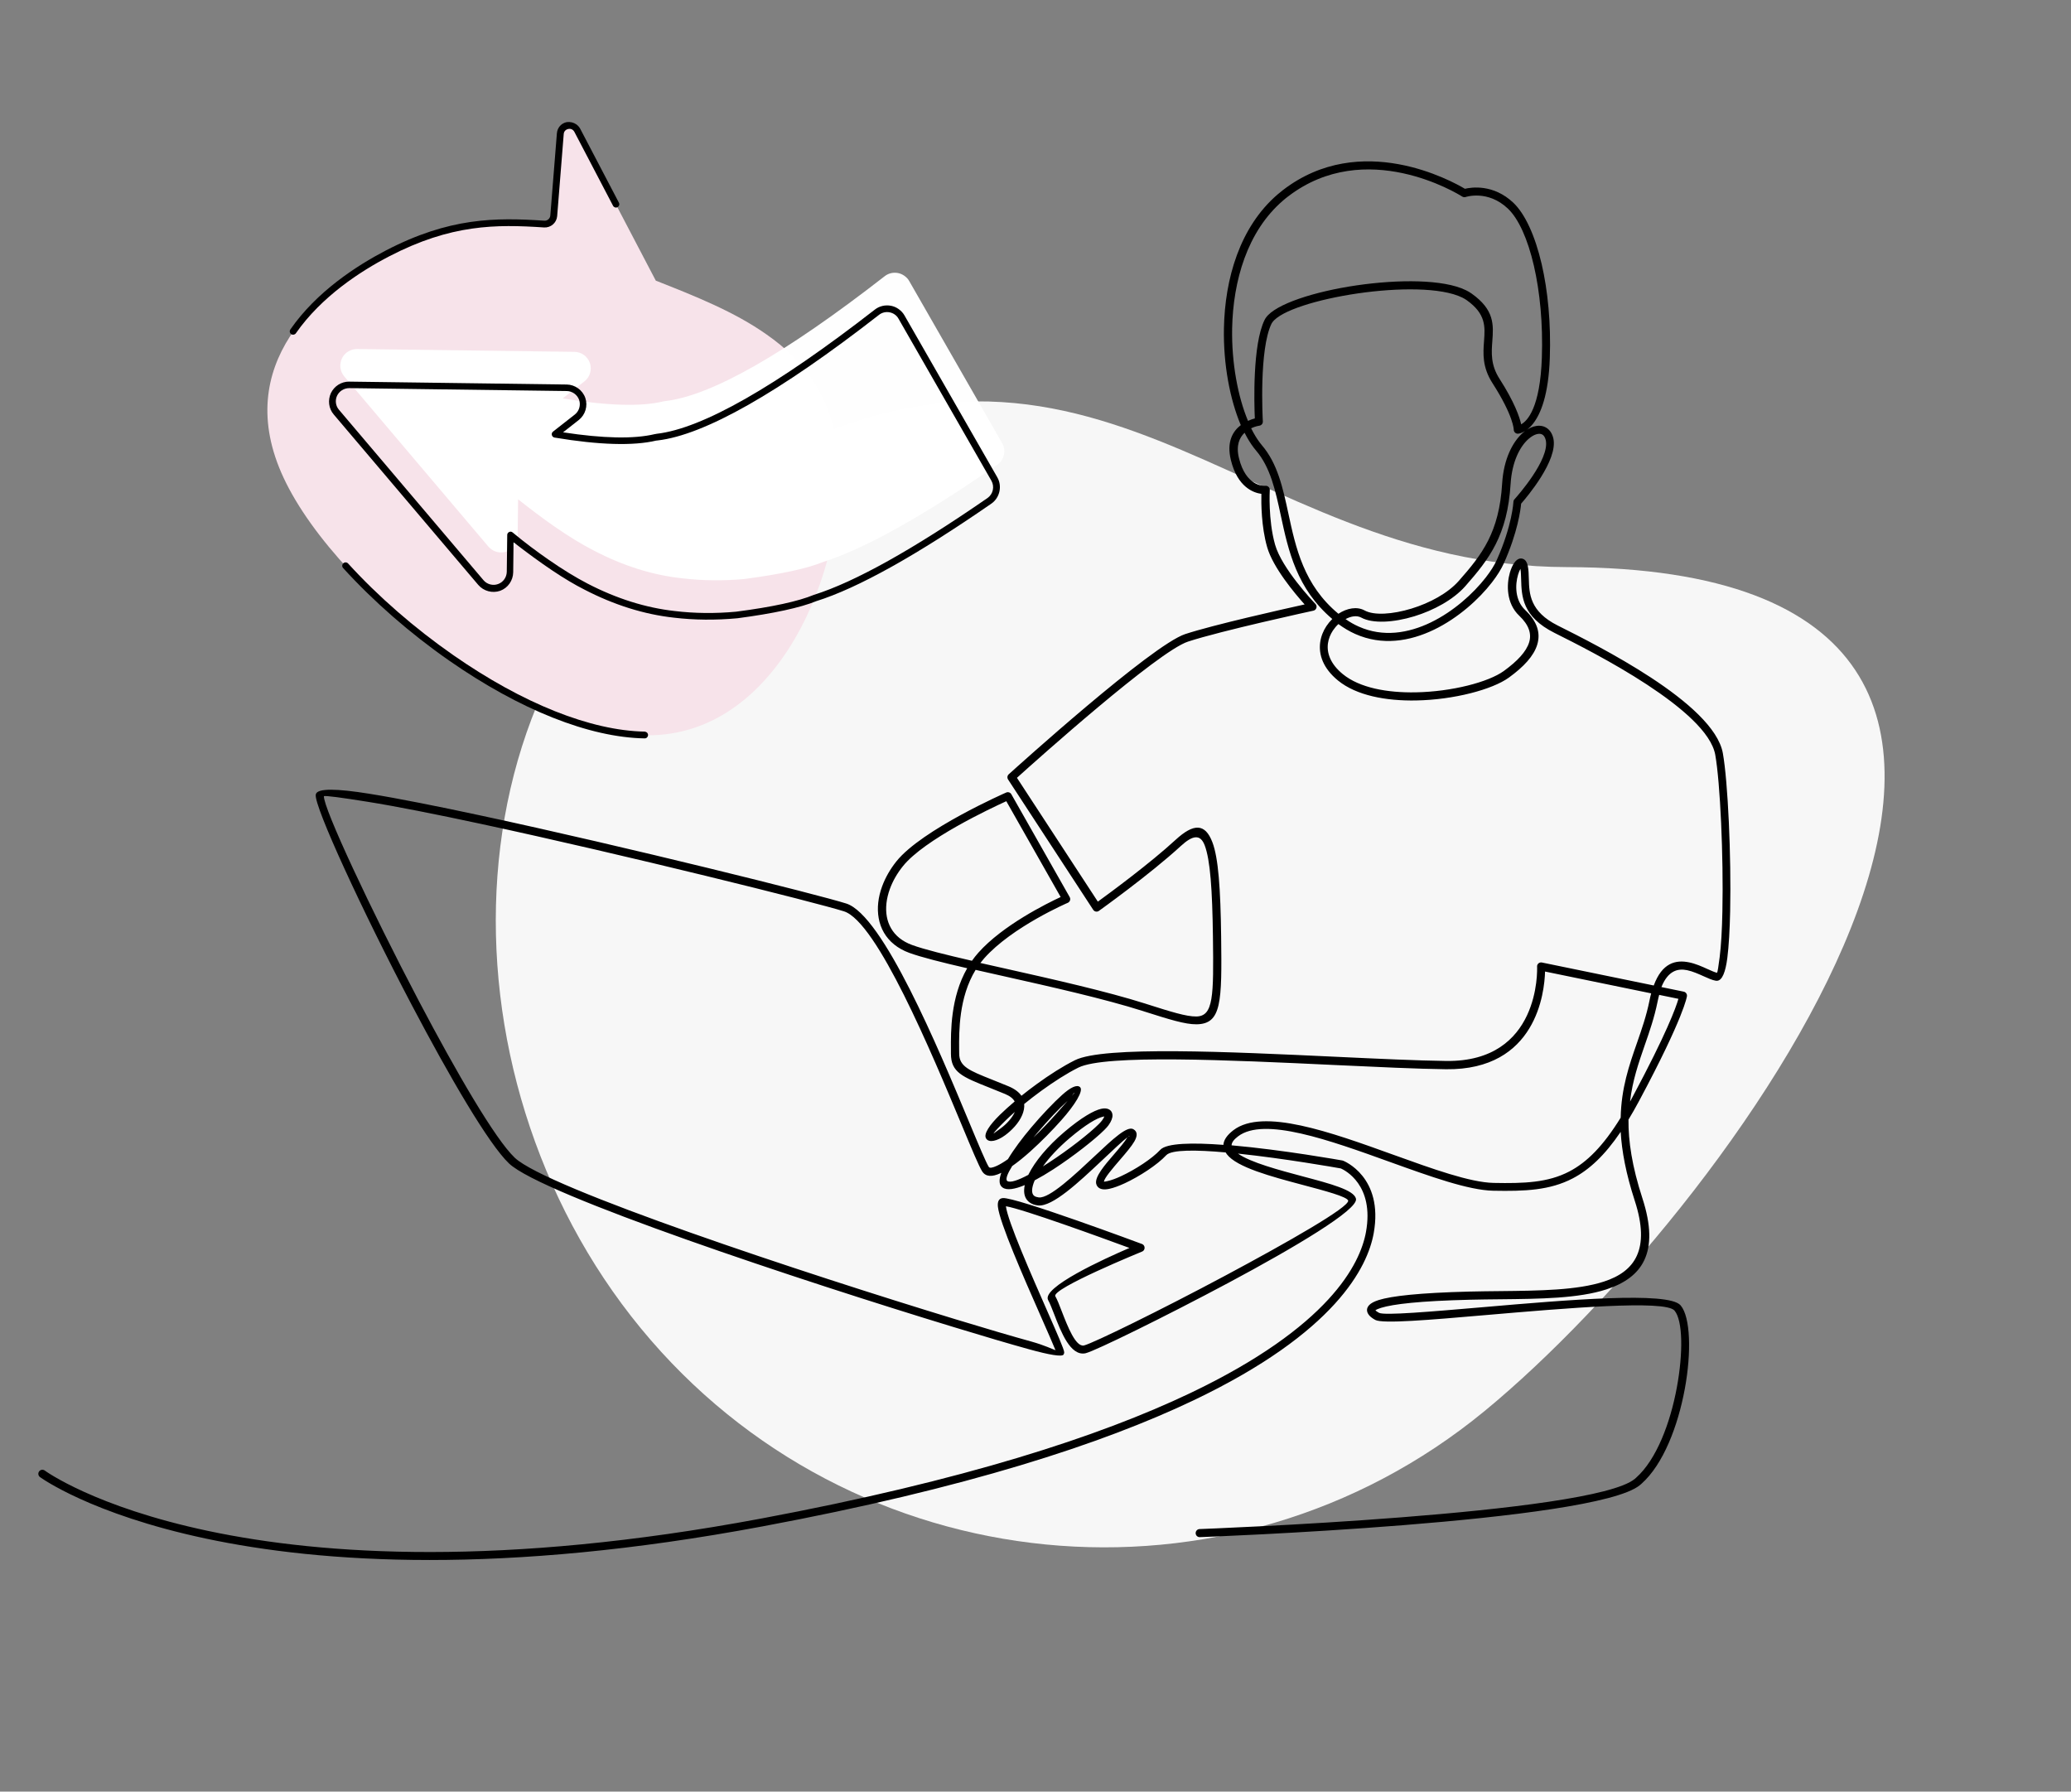
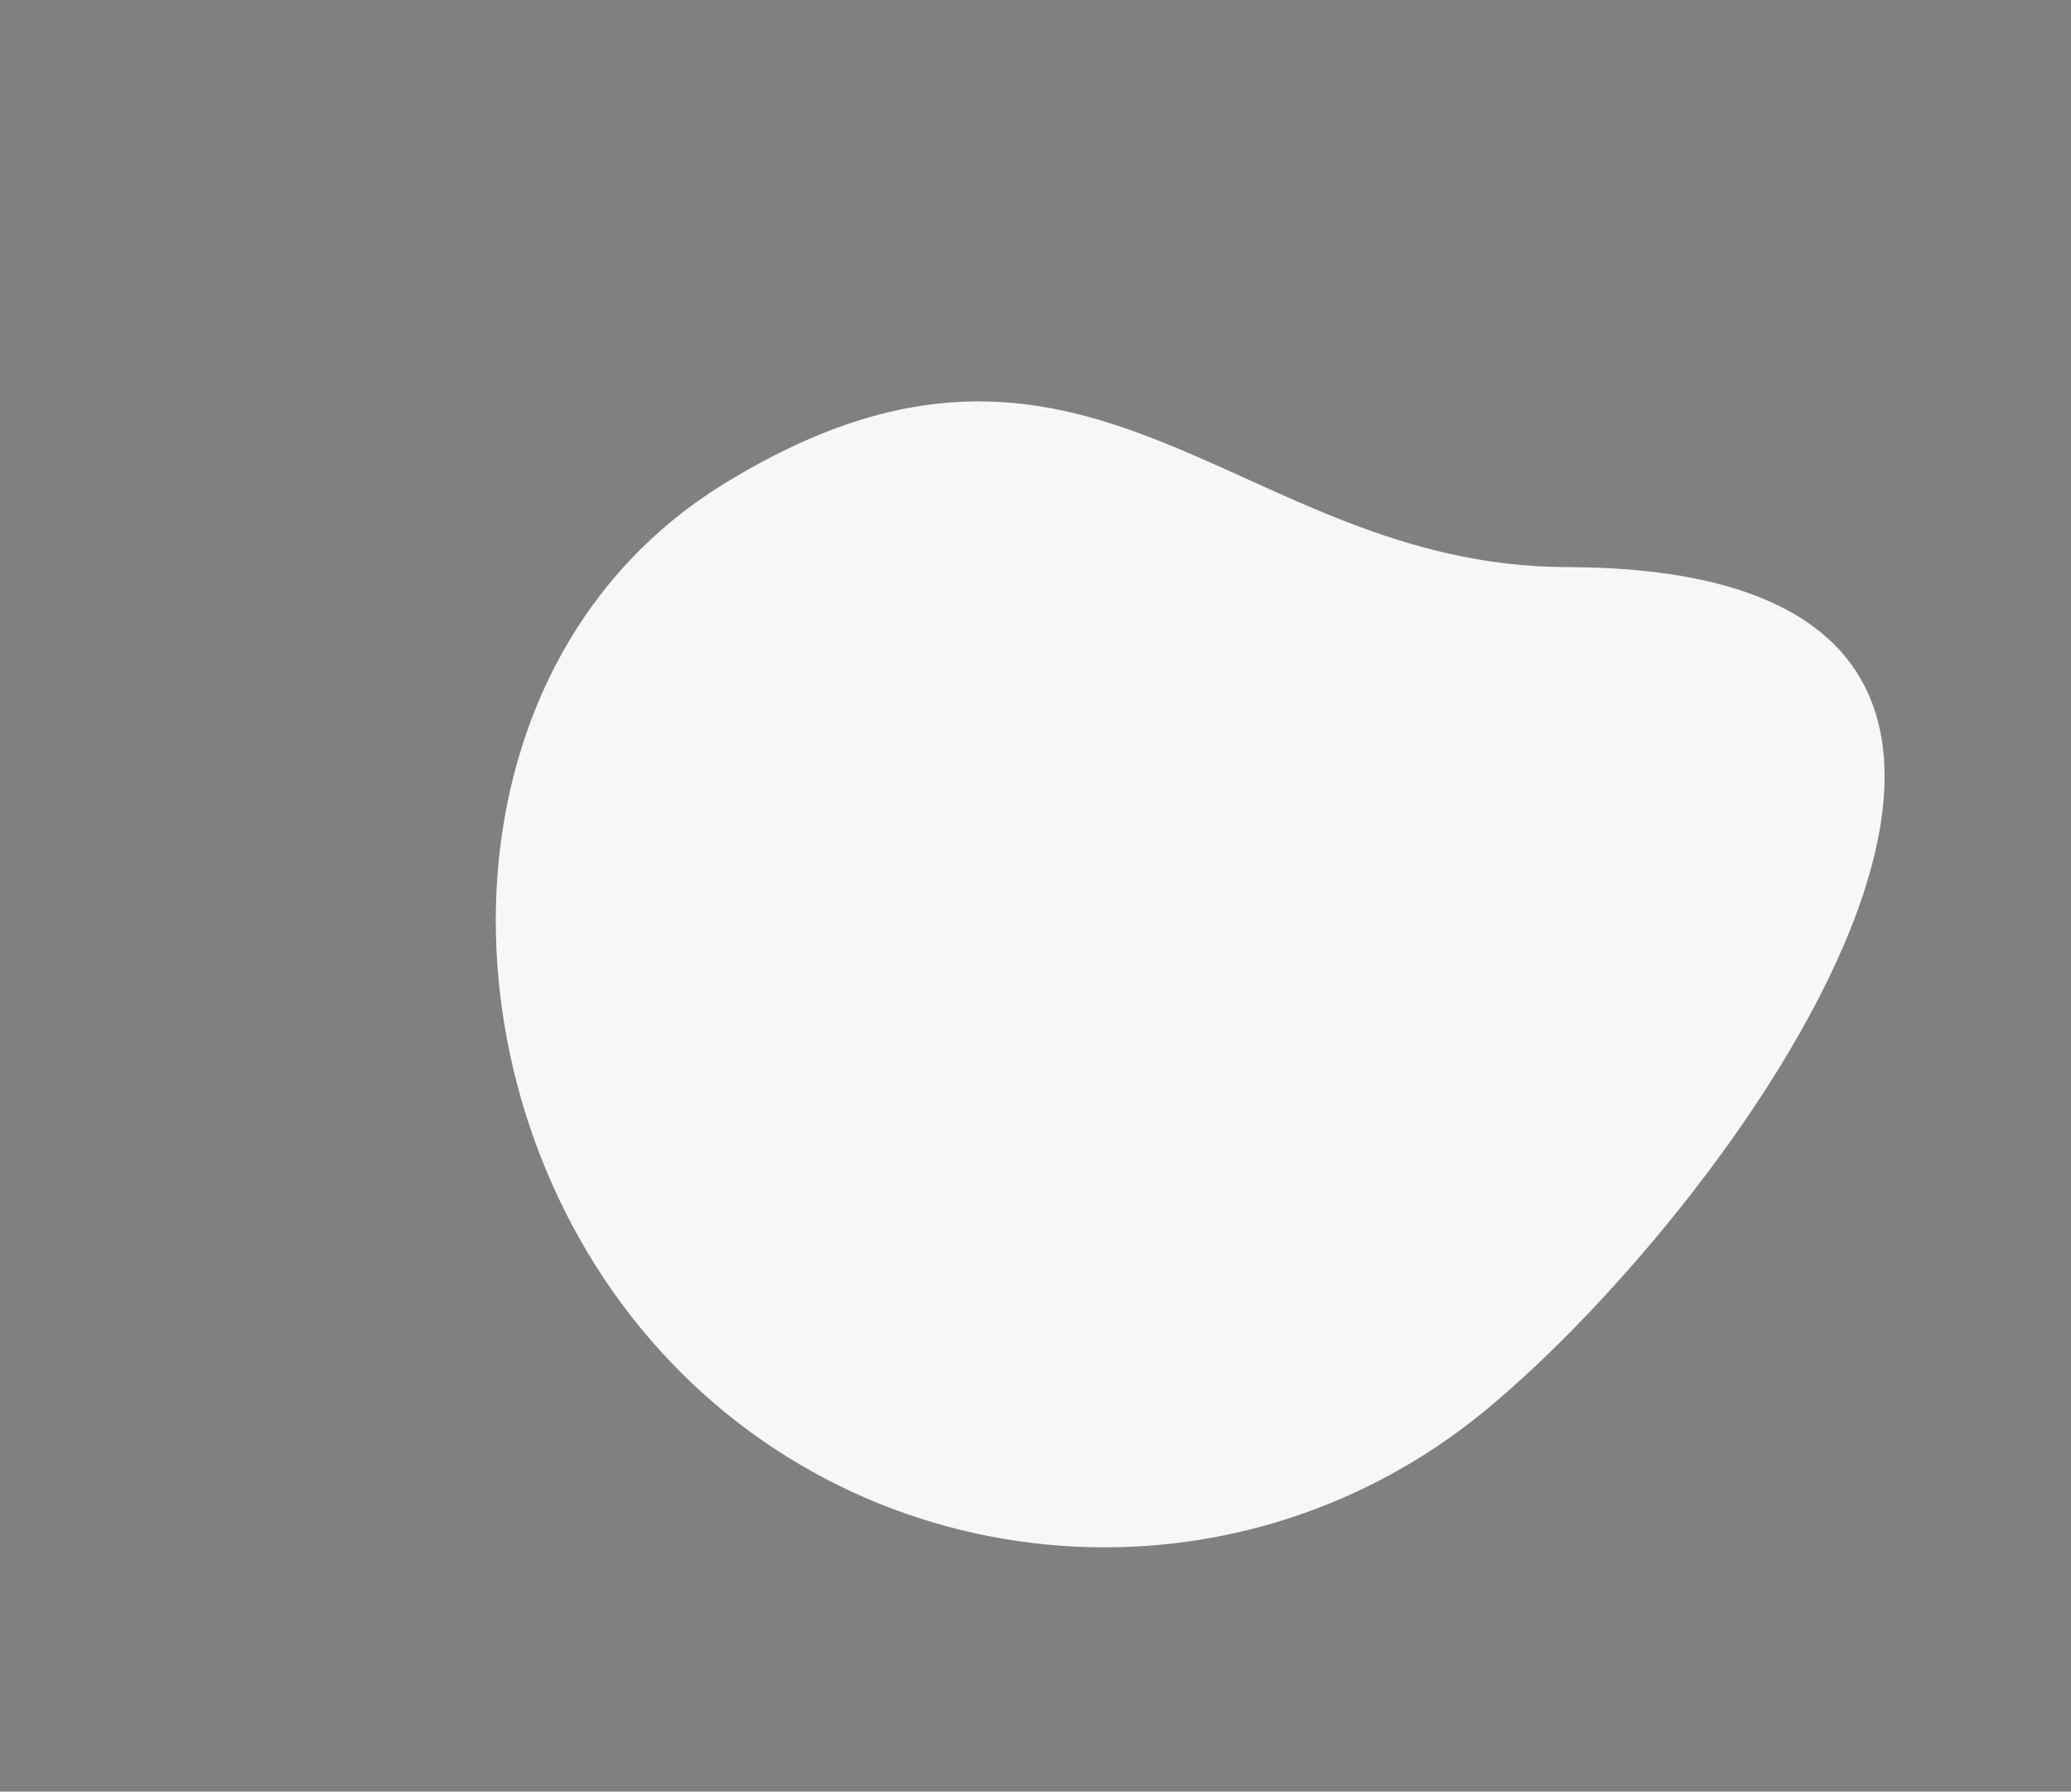
<svg xmlns="http://www.w3.org/2000/svg" width="526" height="455" viewBox="0 0 526 455" fill="none">
  <rect x="0" y="0" width="526" height="455" fill="#808080" stroke="none" />
  <path d="M162.769 337.349C109.351 272.373 112.089 167.184 183.633 123.024C276.796 65.525 313.849 143.79 397.923 144.021C557.674 144.406 442.024 304.936 377.059 358.347C312.118 411.736 216.188 402.324 162.769 337.349Z" fill="#F7F7F7" />
  <g clip-path="url(#clip0_8_1100)">
-     <path d="M10.175 375.13C9.712 374.808 9.596 374.164 9.918 373.7C10.252 373.236 10.883 373.12 11.346 373.442C11.488 373.545 61.64 410.299 193.364 385.642C244.906 375.993 279.31 364.747 302.238 353.823C337.671 336.934 345.468 320.973 346.935 312.883C349.109 300.889 341.518 297.166 340.566 296.741C339.292 296.509 326.117 294.19 314.422 292.966C317.613 295.221 324.766 297.127 331.148 298.828C337.89 300.619 343.847 302.203 344.387 304.393C344.4 304.419 344.4 304.445 344.4 304.47C344.928 307.227 328.871 316.773 312.067 325.752C295.534 334.576 278.242 343.027 275.798 343.645C275.746 343.658 275.695 343.671 275.643 343.684C271.848 344.418 269.48 338.261 267.718 333.7C267.139 332.219 266.637 330.918 266.225 330.209C264.36 326.989 280.597 319.62 286.863 316.928C279.838 314.338 259.741 307.021 255.482 306.338C255.971 310.216 261.915 323.691 266.084 333.172C268.464 338.583 270.291 342.731 270.291 343.439C270.291 343.646 270.239 343.826 270.124 344.006C269.738 344.625 266.534 344.096 261.336 342.654C256.627 341.352 249.962 339.394 242.088 336.985C203.914 325.365 137.705 303.466 129.29 295.478C124.144 290.596 114.198 273.514 104.6 255.273C91.914 231.157 79.82 204.838 80.193 201.85C80.193 201.811 80.206 201.747 80.232 201.682C80.63 200.136 85.674 200.278 93.625 201.553C101.062 202.739 111.239 204.774 122.574 207.209C159.076 215.054 207.697 227.163 214.928 229.457C224.23 232.394 238.357 266.287 246.115 284.902C248.611 290.879 250.438 295.259 251.146 296.367C251.378 296.715 252.111 296.561 253.166 296.084C254.002 295.697 254.954 295.118 255.997 294.383C257.502 291.871 259.638 289.024 261.915 286.332C263.279 284.709 264.694 283.137 266.045 281.72C267.396 280.29 268.67 279.041 269.751 278.074C271.848 276.181 273.546 275.33 274.331 276.103C275.231 277.005 273.07 280.535 269.558 284.49C267.293 287.041 264.488 289.9 261.722 292.387C260.127 293.817 258.544 295.105 257.077 296.135C255.894 298.029 255.328 299.446 255.804 299.91C255.804 299.923 255.816 299.923 255.816 299.923H255.829C256.563 300.451 258.596 299.743 261.182 298.364C261.22 298.3 261.246 298.235 261.272 298.171C262.841 295.015 265.994 291.15 270.317 287.479C274.73 283.73 277.843 282.016 279.645 281.604C280.404 281.424 281.021 281.462 281.484 281.656C282.153 281.939 282.514 282.467 282.552 283.202C282.591 283.897 282.244 284.799 281.536 285.778C281.304 286.1 280.944 286.499 280.494 286.95C278.152 289.295 272.748 293.572 267.525 296.96C265.916 298.003 264.308 298.957 262.803 299.755C262.378 300.722 262.159 301.572 262.134 302.28C262.121 302.937 262.301 303.44 262.7 303.723C262.97 303.916 263.343 304.032 263.832 304.097C266.547 304.406 272.916 298.403 278.204 293.443C282.578 289.334 286.271 285.855 287.853 286.77C288.96 287.401 288.895 288.496 288.111 289.875C287.39 291.124 285.975 292.786 284.508 294.487C282.514 296.805 280.442 299.214 280.391 300.103C280.519 300.103 280.854 300.039 281.343 299.936C282.269 299.73 283.479 299.292 284.791 298.673C288.342 297.024 292.601 294.268 294.698 292C296.319 290.261 302.958 290.171 310.729 290.751C310.794 289.565 311.578 288.316 313.277 287.015C320.765 281.321 337.928 287.504 353.857 293.25C363.867 296.857 373.375 300.296 379.37 300.412C387.09 300.567 393.124 300.348 398.567 297.514C403.044 295.182 407.187 291.047 411.626 283.846C411.78 276.31 413.762 270.59 415.769 264.844C416.965 261.405 418.175 257.939 418.947 254.088C419.075 253.443 419.217 252.838 419.371 252.271L392.417 246.732C392.275 252.026 390.204 271.814 367.289 271.543C359.955 271.453 349.92 270.976 339.073 270.474C312.338 269.211 280.674 267.73 273.881 271.131C270.908 272.612 267.602 274.751 264.462 277.031C262.957 278.126 261.49 279.26 260.127 280.367C260.217 281.282 260.011 282.235 259.625 283.163C259.2 284.181 258.531 285.173 257.746 286.061C256.987 286.925 256.112 287.698 255.276 288.316C253.282 289.772 251.262 290.261 250.516 289.218C250.477 289.166 250.438 289.102 250.4 289.024C249.847 287.917 251.326 285.688 253.977 283.099C255.044 282.055 256.318 280.909 257.708 279.723C257.322 279.015 256.55 278.358 255.276 277.83C253.655 277.16 252.381 276.644 251.236 276.194C244.43 273.488 241.522 272.329 241.522 267.601C241.522 266.777 241.522 266.674 241.522 266.558C241.484 261.959 241.419 253.263 245.652 245.894C239.232 244.413 233.931 243.086 230.92 241.978C229.441 241.437 228.167 240.716 227.112 239.865C224.925 238.101 223.638 235.782 223.175 233.179C222.712 230.629 223.033 227.846 224.05 225.089C224.848 222.912 226.083 220.735 227.691 218.726C234.188 210.635 255.495 201.296 255.559 201.27C256.035 201.064 256.601 201.244 256.859 201.695L271.68 227.82C271.693 227.859 271.719 227.885 271.732 227.924C271.963 228.452 271.719 229.044 271.204 229.276C271.166 229.289 257.052 235.369 249.949 243.395C249.615 243.769 249.306 244.155 248.997 244.555C251.069 245.031 253.243 245.508 255.469 246.01C267.409 248.69 280.996 251.743 290.877 254.873L291.353 255.028C297.31 256.922 301.311 258.184 303.833 258.145C308.207 258.094 308.259 253.057 308.066 237.933C307.912 225.991 307.384 218.365 305.969 214.668C304.888 211.846 302.997 212.014 299.896 214.861C292.138 222.011 279.143 231.299 279.104 231.324C278.641 231.659 277.998 231.543 277.676 231.08C277.663 231.067 277.663 231.054 277.65 231.041L256.035 197.959C255.739 197.508 255.842 196.903 256.267 196.581C257.862 195.138 292.524 163.808 301.041 161.026C308.195 158.681 325.744 154.739 331.354 153.502C328.858 150.72 323.312 144.124 321.833 138.945C320.34 133.728 320.315 127.776 320.366 125.419C318.372 125.148 314.332 123.744 312.633 116.878C311.463 112.163 313.148 109.483 315.142 107.963C312.428 101.561 310.678 92.62 310.858 83.371C311.102 70.811 314.872 57.632 324.509 49.361C324.959 48.975 325.422 48.601 325.886 48.241C345.635 33.104 368.807 46.012 372.062 47.944C373.696 47.558 379.28 46.695 384.35 51.474C387.335 54.308 389.882 59.848 391.555 67.049C393.124 73.799 393.935 82.057 393.626 90.907C392.983 109.78 385.598 110.14 385.572 110.14C385.546 110.14 385.533 110.14 385.508 110.14C384.941 110.153 384.478 109.689 384.465 109.123C384.465 109.11 384.465 105.709 379.062 97.297C376.437 93.2 376.681 89.76 376.926 86.553C377.183 82.972 377.428 79.725 372.538 76.247C372.191 76.002 371.805 75.77 371.38 75.564C366.054 72.962 355.053 73.026 344.799 74.521C334.609 76.015 325.268 78.875 323.145 81.876C323.068 81.992 323.004 82.096 322.952 82.186C319.761 88.73 320.688 106.108 320.739 106.997C320.791 107.538 320.405 108.028 319.864 108.105C319.851 108.105 318.886 108.234 317.767 108.762C318.462 110.166 319.208 111.403 319.993 112.433C320.16 112.652 320.327 112.858 320.495 113.065C324.496 117.741 325.821 123.886 327.237 130.456C329.102 139.126 331.135 148.581 339.936 155.873C342.123 154.43 344.67 153.966 346.6 155.035C348.98 156.336 353.702 156.027 358.527 154.546C363.12 153.142 367.726 150.668 370.506 147.525C373.465 144.175 376.051 141.071 377.968 137.271C379.872 133.483 381.146 128.974 381.519 122.791C381.905 116.517 384.234 112.189 386.73 109.96C387.656 109.136 388.634 108.582 389.573 108.311C390.603 108.015 391.58 108.066 392.417 108.453C393.433 108.929 394.192 109.896 394.527 111.338C395.749 116.865 387.823 126.217 386.344 127.905C386.215 129.374 385.482 135.184 381.956 143.055C381.3 144.51 380.258 146.198 378.907 147.937C375.601 152.201 370.338 156.955 364.24 159.905C358.051 162.893 351 164.04 344.181 160.987C342.74 160.343 341.325 159.505 339.936 158.488C339.408 158.964 338.945 159.531 338.533 160.137C337.89 161.103 337.439 162.224 337.272 163.409C336.951 165.831 337.89 168.613 341.055 171.203C345.339 174.707 352.39 175.956 359.556 175.827C368.743 175.66 378.032 173.238 381.944 170.404C385.392 167.905 387.656 165.483 388.377 163.125C389.046 160.935 388.312 158.694 385.855 156.362C382.561 153.245 382.6 148.465 383.5 145.361C383.809 144.343 384.208 143.48 384.633 142.887C385.289 141.973 386.099 141.612 386.897 141.96C387.425 142.192 387.823 142.733 388.016 143.647C388.235 144.691 388.274 145.837 388.299 147.035C388.402 150.771 388.531 155.293 395.646 158.861C400.612 161.348 410.468 166.282 419.333 172.091C428.365 178.017 436.432 184.909 437.577 191.286C438.864 198.487 439.726 217.373 439.43 231.389C439.327 236.104 439.095 240.278 438.709 243.305C438.259 246.809 437.435 248.973 436.136 249.076C436.02 249.089 435.904 249.076 435.776 249.063C434.901 248.922 433.871 248.458 432.701 247.93C431.401 247.35 429.922 246.68 428.493 246.384C426.1 245.894 423.656 246.513 421.97 250.674L427.593 251.833C428.146 251.923 428.532 252.439 428.455 252.993C428.455 253.005 427.812 258.107 416.296 279.607C415.383 281.308 414.495 282.88 413.607 284.335C413.556 289.772 414.495 296.187 417.145 304.316C421.649 318.177 417.03 324.502 407.998 327.452C400.934 329.758 391.143 329.861 380.992 329.964C378.431 329.99 375.858 330.016 373.272 330.08C360.65 330.39 353.857 331.175 350.756 332.142C350.035 332.361 349.572 332.58 349.328 332.773C349.495 332.953 349.817 333.172 350.254 333.404C351.592 334.125 363.223 333.121 376.913 331.948C397.936 330.132 423.681 327.929 426.808 331.472C426.834 331.497 426.859 331.536 426.898 331.575C429.33 334.499 429.639 343.427 427.902 352.779C426.178 362.067 422.472 371.909 416.875 376.843C416.759 376.946 416.644 377.049 416.515 377.152C405.128 386.66 305.017 390.37 304.734 390.37C304.168 390.396 303.691 389.945 303.679 389.378C303.666 388.811 304.103 388.334 304.669 388.321C304.952 388.309 404.369 384.624 415.216 375.568C415.306 375.491 415.421 375.4 415.524 375.297C420.735 370.698 424.235 361.307 425.882 352.405C427.528 343.581 427.387 335.349 425.328 332.876C425.328 332.863 425.315 332.85 425.29 332.824C422.858 330.055 397.666 332.232 377.106 333.997C363.095 335.208 351.181 336.225 349.302 335.208C348.466 334.757 347.835 334.254 347.514 333.713C347.038 332.927 347.076 332.154 347.771 331.42C348.221 330.956 348.993 330.531 350.164 330.158C353.406 329.14 360.393 328.328 373.233 328.006C375.794 327.942 378.405 327.916 380.992 327.89C390.976 327.787 400.6 327.684 407.367 325.469C415.241 322.905 419.217 317.301 415.203 304.934C412.964 298.055 411.909 292.361 411.626 287.44C407.573 293.43 403.662 297.063 399.442 299.266C393.6 302.306 387.296 302.551 379.267 302.396C372.937 302.267 363.262 298.776 353.098 295.118C337.658 289.553 321.048 283.562 314.448 288.586C313.315 289.437 312.814 290.197 312.801 290.867C325.808 292 340.875 294.706 340.952 294.718C341.016 294.731 341.093 294.757 341.158 294.783C341.184 294.796 351.502 298.802 348.89 313.23C347.346 321.72 339.305 338.39 303.061 355.665C280.005 366.653 245.433 377.964 193.673 387.639C61.164 412.476 10.317 375.233 10.175 375.13ZM311.295 292.67C303.846 292 297.554 291.936 296.216 293.366C293.952 295.813 289.41 298.763 285.666 300.503C284.212 301.172 282.861 301.675 281.78 301.907C280.378 302.216 279.284 302.061 278.718 301.288C278.564 301.082 278.461 300.85 278.409 300.593C278.049 298.828 280.558 295.904 282.977 293.108C284.366 291.498 285.717 289.926 286.348 288.818C286.348 288.805 286.361 288.805 286.361 288.805C285.28 289.617 282.642 292.09 279.645 294.925C274.048 300.181 267.293 306.544 263.639 306.132C262.79 306.042 262.095 305.784 261.542 305.398C260.538 304.689 260.075 303.594 260.114 302.229C260.127 301.829 260.178 301.417 260.268 300.966C257.772 302.01 255.726 302.37 254.646 301.585C254.62 301.559 254.594 301.546 254.568 301.52C254.491 301.469 254.44 301.404 254.388 301.366C253.694 300.67 253.745 299.42 254.324 297.836C254.234 297.875 254.144 297.926 254.067 297.965C252.008 298.905 250.374 298.905 249.461 297.488C248.65 296.226 246.797 291.781 244.263 285.701C236.633 267.408 222.737 234.094 214.349 231.44C207.144 229.16 158.625 217.077 122.188 209.244C110.853 206.809 100.702 204.787 93.342 203.615C86.729 202.558 82.573 201.991 82.264 202.21C82.136 205.212 94.024 230.719 106.453 254.345C115.961 272.419 125.778 289.308 130.744 294.023C138.901 301.752 204.725 323.485 242.719 335.053C250.528 337.436 257.18 339.381 261.928 340.695C265.299 341.636 267.319 342.641 268.078 342.898C267.563 341.597 266.071 338.196 264.231 334.022C259.959 324.335 253.887 310.512 253.449 306.454C253.32 305.14 253.681 304.367 254.684 304.264C257.849 303.929 289.95 315.884 290.04 315.923C290.568 316.116 290.838 316.709 290.645 317.25C290.542 317.533 290.336 317.739 290.079 317.842C290.015 317.868 266.933 327.298 268.039 329.204C268.528 330.042 269.056 331.42 269.66 332.992C271.166 336.869 273.186 342.1 275.296 341.7C275.309 341.7 275.309 341.7 275.334 341.687C277.689 341.095 294.749 332.747 311.141 323.987C327.224 315.395 342.65 306.583 342.419 304.908C342.097 303.904 336.732 302.474 330.659 300.863C322.926 298.802 314.126 296.458 311.604 293.134C311.476 292.966 311.385 292.812 311.295 292.67ZM286.554 288.664C286.76 288.586 286.991 288.612 286.85 288.535C286.811 288.509 286.708 288.561 286.554 288.664ZM271.655 289.05C268.811 291.459 266.508 293.945 264.887 296.213C265.389 295.904 265.904 295.569 266.418 295.234C271.513 291.923 276.775 287.775 279.053 285.495C279.439 285.108 279.722 284.799 279.889 284.567C280.198 284.142 280.404 283.794 280.481 283.537C280.391 283.549 280.262 283.562 280.121 283.601C278.577 283.962 275.785 285.546 271.655 289.05ZM263.51 287.646C263.163 288.058 262.816 288.47 262.481 288.883C264.463 286.989 266.392 284.966 268.039 283.111C269.249 281.746 270.342 280.509 271.166 279.569L271.14 279.595C270.085 280.535 268.85 281.759 267.55 283.124C266.251 284.503 264.861 286.049 263.51 287.646ZM272.89 277.546C272.787 277.443 272.633 277.791 272.259 278.306C272.671 277.83 272.903 277.559 272.89 277.546ZM254.89 306.287C254.736 306.3 254.774 306.3 254.89 306.287V306.287ZM414.006 279.762C414.199 279.401 414.405 279.041 414.598 278.667C423.283 262.448 425.663 255.865 426.293 253.662L421.404 252.658C421.25 253.212 421.108 253.817 420.98 254.461C420.169 258.455 418.947 261.972 417.724 265.476C416.181 269.946 414.624 274.39 414.006 279.762ZM391.632 244.439L420.027 250.274C422.15 244.503 425.611 243.704 429.008 244.4C430.681 244.748 432.263 245.456 433.653 246.088C434.631 246.526 435.493 246.912 436.097 247.054C436.239 246.886 436.47 245.431 436.766 243.086C437.14 240.136 437.371 236.039 437.461 231.389C437.757 217.463 436.908 198.784 435.647 191.686C434.631 186.004 426.937 179.525 418.303 173.856C409.49 168.072 399.738 163.19 394.823 160.729C386.601 156.62 386.46 151.415 386.344 147.126C386.318 146.172 386.292 145.258 386.164 144.459C385.945 144.845 385.739 145.361 385.559 145.966C384.8 148.517 384.748 152.433 387.347 154.894C390.448 157.831 391.336 160.768 390.422 163.744C389.56 166.565 387.039 169.322 383.23 172.079C379.023 175.119 369.245 177.721 359.659 177.889C352.055 178.03 344.516 176.652 339.82 172.813C335.998 169.682 334.892 166.217 335.304 163.138C335.51 161.631 336.076 160.227 336.886 159.003C337.324 158.346 337.825 157.741 338.379 157.199C329.295 149.496 327.211 139.795 325.294 130.881C323.943 124.581 322.669 118.681 319.002 114.404C318.809 114.172 318.616 113.928 318.423 113.683C317.613 112.614 316.828 111.351 316.107 109.908C314.808 111.119 313.881 113.103 314.679 116.35C316.442 123.499 320.855 123.409 321.344 123.383C321.408 123.37 321.473 123.37 321.537 123.37C322.103 123.396 322.54 123.886 322.502 124.453C322.502 124.478 322.052 132.002 323.853 138.34C325.564 144.343 333.425 152.665 334.056 153.322C334.21 153.464 334.313 153.644 334.364 153.863C334.48 154.417 334.133 154.971 333.58 155.087C333.515 155.1 310.15 160.175 301.723 162.945C294.093 165.444 263.163 193.128 258.287 197.534L278.834 228.98C281.858 226.79 292.06 219.279 298.558 213.302C303.177 209.051 306.085 209.064 307.924 213.882C309.443 217.837 309.996 225.669 310.15 237.843C310.356 254.513 310.279 260.052 303.897 260.129C301.015 260.168 296.898 258.867 290.774 256.922L290.298 256.767C280.442 253.637 266.933 250.609 255.057 247.943C252.548 247.376 250.104 246.835 247.788 246.307C243.504 253.315 243.568 261.959 243.606 266.48C243.606 267.124 243.619 267.331 243.619 267.537C243.619 270.86 246.141 271.865 252.034 274.21C253.32 274.725 254.749 275.292 256.112 275.859C257.733 276.529 258.789 277.366 259.432 278.281C260.667 277.289 261.966 276.284 263.305 275.318C266.508 272.986 269.918 270.796 273.019 269.25C280.301 265.604 312.235 267.112 339.215 268.374C350.074 268.889 360.123 269.353 367.353 269.443C391.182 269.727 390.435 246.332 390.397 245.482C390.384 245.392 390.397 245.302 390.41 245.224C390.525 244.683 391.066 244.323 391.632 244.439ZM257.746 282.39C256.91 283.137 256.125 283.846 255.443 284.516C253.719 286.203 252.536 287.466 252.304 287.904C252.548 287.736 253.256 287.234 254.105 286.603C254.826 286.074 255.585 285.404 256.241 284.657C256.871 283.949 257.412 283.163 257.746 282.39ZM246.862 244.001C247.35 243.305 247.878 242.635 248.457 241.978C254.684 234.957 265.929 229.418 269.39 227.808L255.585 203.473C251.622 205.276 234.767 213.186 229.338 219.962C227.858 221.792 226.739 223.763 226.018 225.746C225.131 228.168 224.848 230.59 225.234 232.767C225.62 234.88 226.662 236.787 228.437 238.216C229.325 238.925 230.393 239.53 231.667 239.994C234.703 241.102 240.197 242.468 246.862 244.001ZM316.969 106.881C317.626 106.585 318.243 106.379 318.706 106.263C318.539 102.488 318.102 87.558 321.164 81.284C321.267 81.078 321.382 80.872 321.524 80.678C323.981 77.2 333.888 74.031 344.554 72.472C355.143 70.927 366.62 70.901 372.333 73.709C372.86 73.967 373.349 74.25 373.774 74.559C379.615 78.707 379.332 82.495 379.023 86.682C378.804 89.567 378.586 92.659 380.837 96.176C384.684 102.166 385.945 105.928 386.357 107.757C387.952 106.881 391.169 103.532 391.606 90.83C391.902 82.173 391.104 74.096 389.586 67.5C388.016 60.698 385.675 55.519 382.973 52.968C377.865 48.138 372.281 50.019 372.255 50.031C371.934 50.134 371.612 50.07 371.355 49.903C370.3 49.233 346.87 34.792 327.172 49.877C326.722 50.212 326.297 50.559 325.886 50.92C316.751 58.753 313.187 71.365 312.942 83.409C312.788 92.247 314.422 100.788 316.969 106.881ZM341.75 157.225C342.856 157.998 343.963 158.629 345.082 159.119C351.258 161.889 357.717 160.819 363.416 158.063C369.193 155.267 374.185 150.733 377.35 146.675C378.611 145.051 379.576 143.518 380.155 142.217C384.092 133.432 384.388 127.454 384.388 127.428C384.401 127.158 384.517 126.926 384.697 126.746C385.353 126.024 393.678 116.633 392.597 111.776C392.417 111.003 392.069 110.514 391.632 110.308C391.259 110.127 390.77 110.127 390.229 110.282C389.599 110.462 388.904 110.875 388.197 111.493C386.035 113.412 384.015 117.251 383.668 122.907C383.269 129.399 381.918 134.166 379.898 138.185C377.878 142.192 375.202 145.412 372.152 148.878C369.103 152.317 364.137 154.997 359.235 156.504C353.921 158.127 348.607 158.41 345.725 156.839C344.619 156.246 343.165 156.465 341.75 157.225ZM386.151 143.853C386.061 143.815 386.099 143.841 386.164 143.892C386.177 143.866 386.177 143.866 386.151 143.853Z" fill="black" />
    <path d="M166.561 71.269L146.58 33.111C145.53 31.083 142.459 31.71 142.284 34.008L140.615 54.883C140.531 56.121 139.449 57.053 138.192 56.998C126.595 56.224 114.732 55.956 98.401 64.459C81.018 73.482 58.562 92.455 72.018 121.315C78.996 136.287 95.623 153.96 114.556 167.146C132.121 179.38 151.702 187.789 167.36 186.638C199.937 184.264 215.723 140.639 212.769 114.557C211.2 100.501 204.177 91.547 194.667 84.924C186.565 79.195 176.559 75.207 166.561 71.269Z" fill="#F7E3EA" />
    <path d="M164.236 185.976C164.469 186.138 164.591 186.396 164.595 186.701C164.575 187.163 164.184 187.538 163.722 187.519C149.676 187.286 132.023 180.263 114.079 167.766C104.163 160.859 94.841 152.725 87.14 144.25C86.823 143.899 86.853 143.359 87.204 143.041C87.555 142.724 88.095 142.754 88.412 143.105C96.047 151.49 105.301 159.534 115.102 166.36C132.783 178.675 150.056 185.563 163.797 185.8C163.934 185.852 164.12 185.895 164.236 185.976Z" fill="black" />
-     <path d="M146.355 31.571C146.763 31.855 147.109 32.226 147.374 32.713L157.194 51.479C157.422 51.896 157.234 52.414 156.837 52.612C156.419 52.84 155.902 52.652 155.703 52.255L145.883 33.489C145.504 32.793 144.839 32.632 144.325 32.75C143.811 32.867 143.243 33.249 143.178 34.025L141.509 54.9C141.356 56.609 139.875 57.867 138.176 57.764C125.96 56.948 114.574 56.926 98.8 65.125C91.575 68.865 81.648 75.304 75.143 84.644C74.88 85.022 74.337 85.12 73.959 84.856C73.581 84.593 73.484 84.05 73.747 83.672C80.406 74.049 90.61 67.459 97.995 63.614C114.167 55.216 125.779 55.223 138.25 56.045C139.026 56.109 139.707 55.503 139.772 54.728L141.441 33.852C141.569 32.429 142.516 31.317 143.938 31.011C144.835 30.901 145.687 31.105 146.355 31.571Z" fill="black" />
    <g opacity="0.996">
-       <path opacity="0.996" d="M124.877 139.55C125.982 140.319 127.394 140.525 128.712 140.059C130.366 139.483 131.46 137.912 131.476 136.152L131.59 126.811C134.851 129.384 137.853 131.648 140.673 133.612C144.454 136.245 147.853 138.31 150.821 139.816C158.263 143.703 165.766 146.076 173.292 146.867C178.392 147.481 183.672 147.528 189.011 147.055L189.159 147.028C198.289 145.825 204.936 144.405 209.041 142.727C219.503 139.427 234.254 131.206 253.267 118.046C255.082 116.804 255.594 114.395 254.522 112.524L230.925 71.373C230.621 70.816 230.188 70.384 229.664 70.02C229.199 69.695 228.673 69.459 228.066 69.338C226.88 69.118 225.656 69.388 224.696 70.146C199.254 89.933 180.648 100.525 168.87 101.872C168.722 101.898 168.544 101.905 168.376 101.96C162.684 103.311 154.184 103.052 142.925 101.173L148.442 96.848C149.851 95.755 150.381 93.878 149.826 92.195C149.519 91.333 148.954 90.594 148.256 90.108C147.587 89.642 146.777 89.38 145.931 89.353L90.675 88.635C89.043 88.622 87.529 89.555 86.83 91.056C86.13 92.556 86.369 94.322 87.405 95.562L124.095 138.875C124.316 139.115 124.587 139.347 124.877 139.55Z" fill="white" />
-     </g>
+       </g>
    <path d="M228.193 78.458C228.804 78.884 229.333 79.425 229.703 80.072L253.3 121.224C254.592 123.463 253.921 126.409 251.816 127.882C232.824 141.013 217.843 149.376 207.352 152.657C203.247 154.334 196.481 155.801 187.302 157.013C181.716 157.53 176.358 157.472 171.208 156.867C163.624 156.036 155.965 153.639 148.444 149.741C143.52 147.262 137.526 143.217 130.432 137.715L130.344 145.345C130.31 147.439 128.993 149.33 127.031 150.038C125.09 150.717 122.85 150.151 121.467 148.539L84.758 105.255C83.471 103.754 83.22 101.635 84.043 99.832C84.896 98.049 86.68 96.915 88.666 96.915L143.952 97.653C146.045 97.686 147.974 99.072 148.66 101.063C149.356 103.103 148.661 105.341 147.011 106.655L143.013 109.791C153.197 111.353 160.992 111.509 166.219 110.267C166.416 110.232 166.614 110.196 166.811 110.161C178.363 108.83 196.989 98.209 222.211 78.613C223.351 77.722 224.842 77.378 226.292 77.653C226.978 77.785 227.611 78.053 228.193 78.458ZM139.173 142.031C142.895 144.623 146.294 146.688 149.213 148.202C156.539 152.008 164.013 154.362 171.39 155.179C176.412 155.781 181.642 155.837 186.952 155.344C196.112 154.161 202.729 152.721 206.736 151.061C217.128 147.798 231.92 139.519 250.803 126.484C252.229 125.49 252.652 123.581 251.798 122.079L228.201 80.927C227.746 80.092 226.903 79.504 225.953 79.318C225.003 79.132 224.025 79.358 223.265 79.953C197.803 99.769 178.889 110.492 167.012 111.857C166.885 111.854 166.766 111.901 166.638 111.898C160.847 113.267 152.17 113.014 140.832 111.124C140.49 111.058 140.239 110.797 140.157 110.481C140.075 110.164 140.191 109.812 140.46 109.611L145.977 105.287C147.096 104.424 147.54 102.918 147.096 101.572C146.632 100.255 145.372 99.334 143.967 99.306L88.681 98.568C87.383 98.571 86.168 99.324 85.613 100.493C85.058 101.662 85.235 103.082 86.1 104.073L122.809 147.357C123.683 148.397 125.208 148.811 126.496 148.326C127.814 147.861 128.685 146.609 128.714 145.204L128.828 135.863C128.824 135.558 128.998 135.247 129.305 135.115C129.584 134.963 129.918 134.98 130.188 135.212C133.33 137.832 136.381 140.086 139.173 142.031Z" fill="black" />
  </g>
  <defs>
    <clipPath id="clip0_8_1100">
-       <rect width="489" height="390" fill="white" transform="translate(0 24.912)" />
-     </clipPath>
+       </clipPath>
  </defs>
</svg>